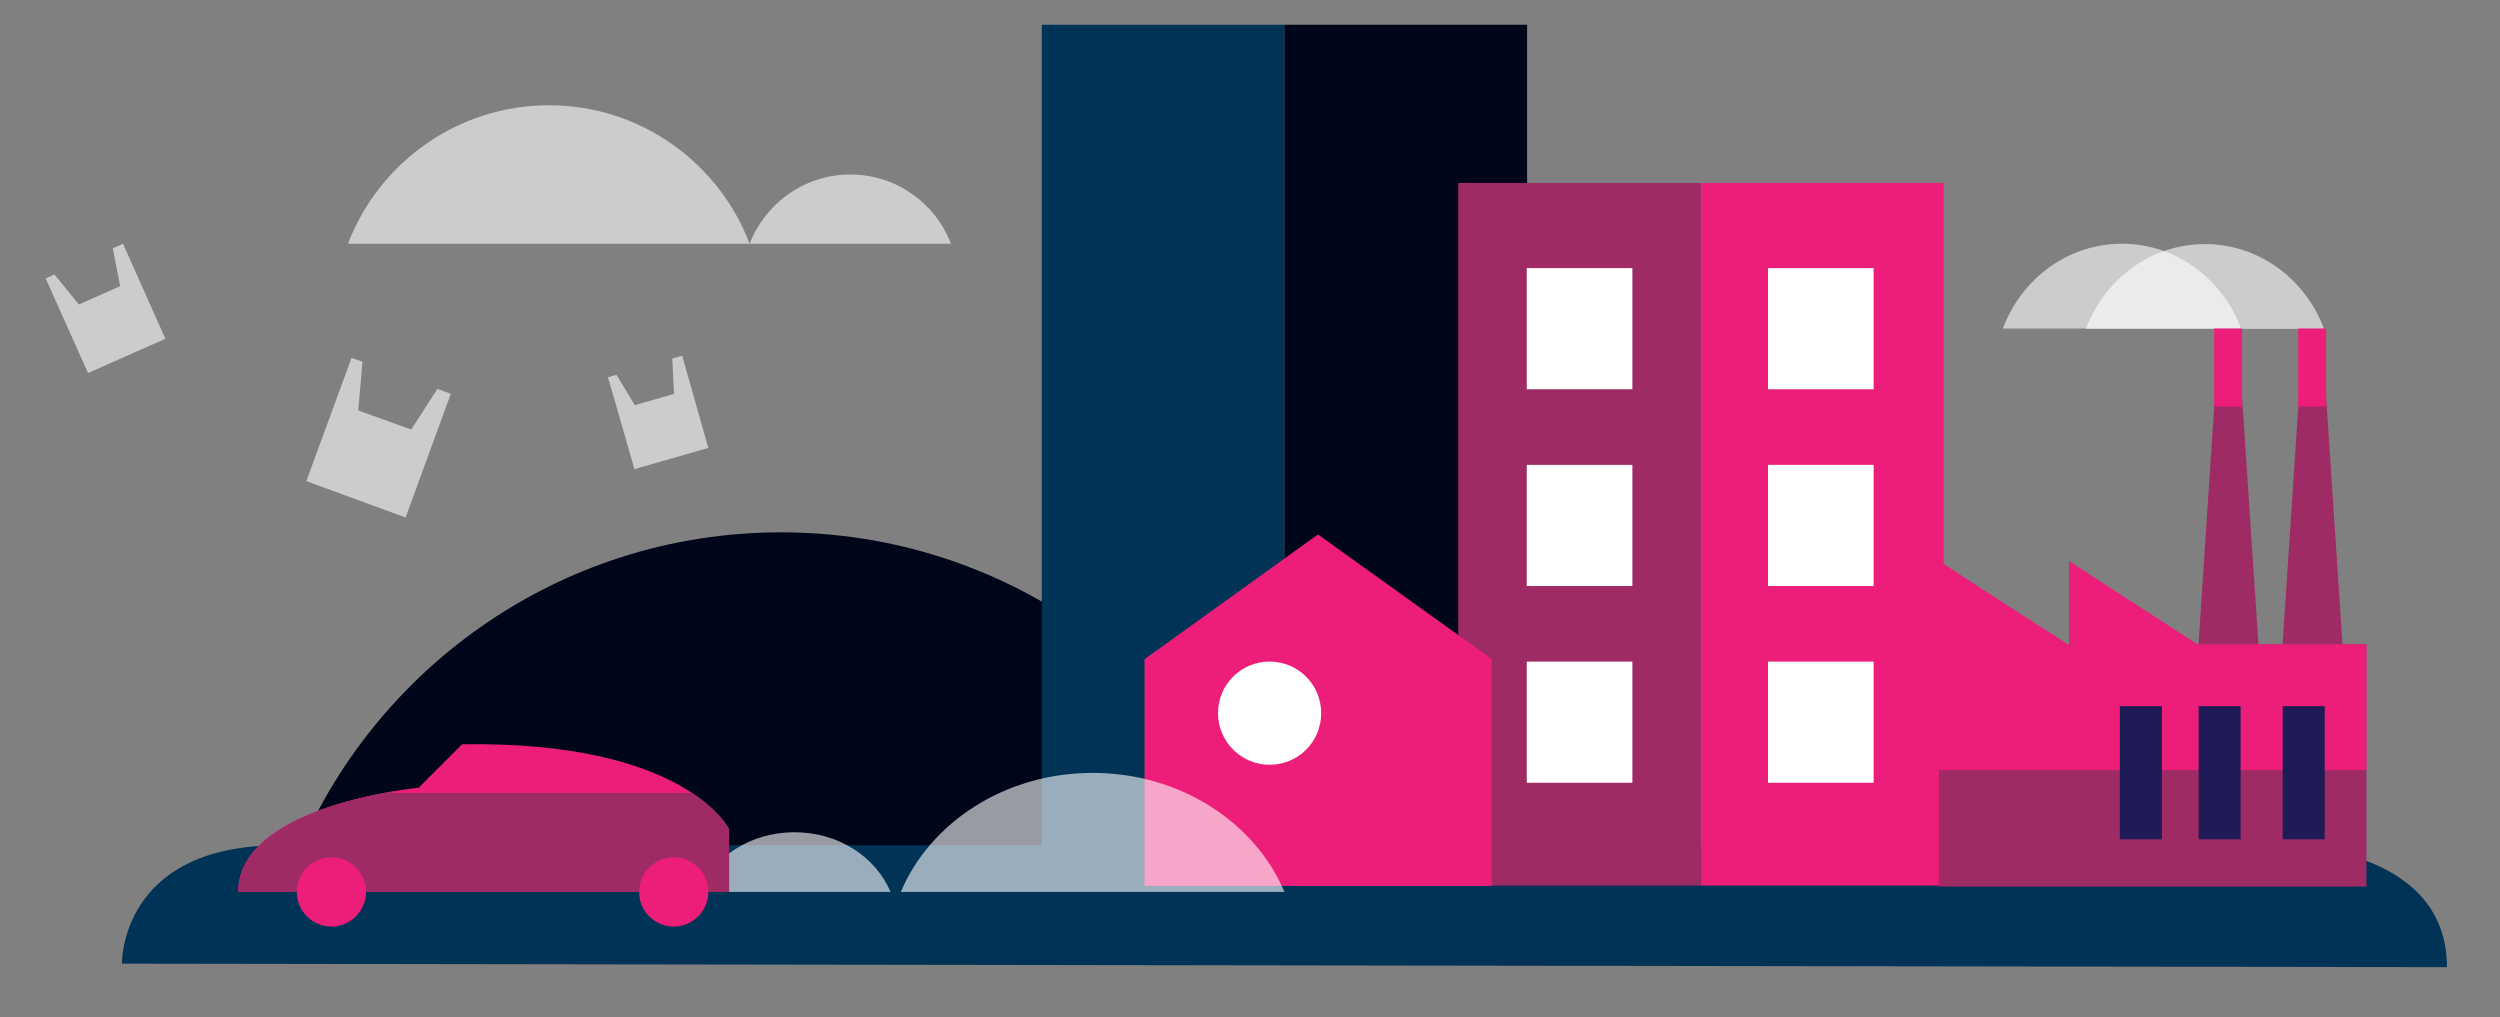
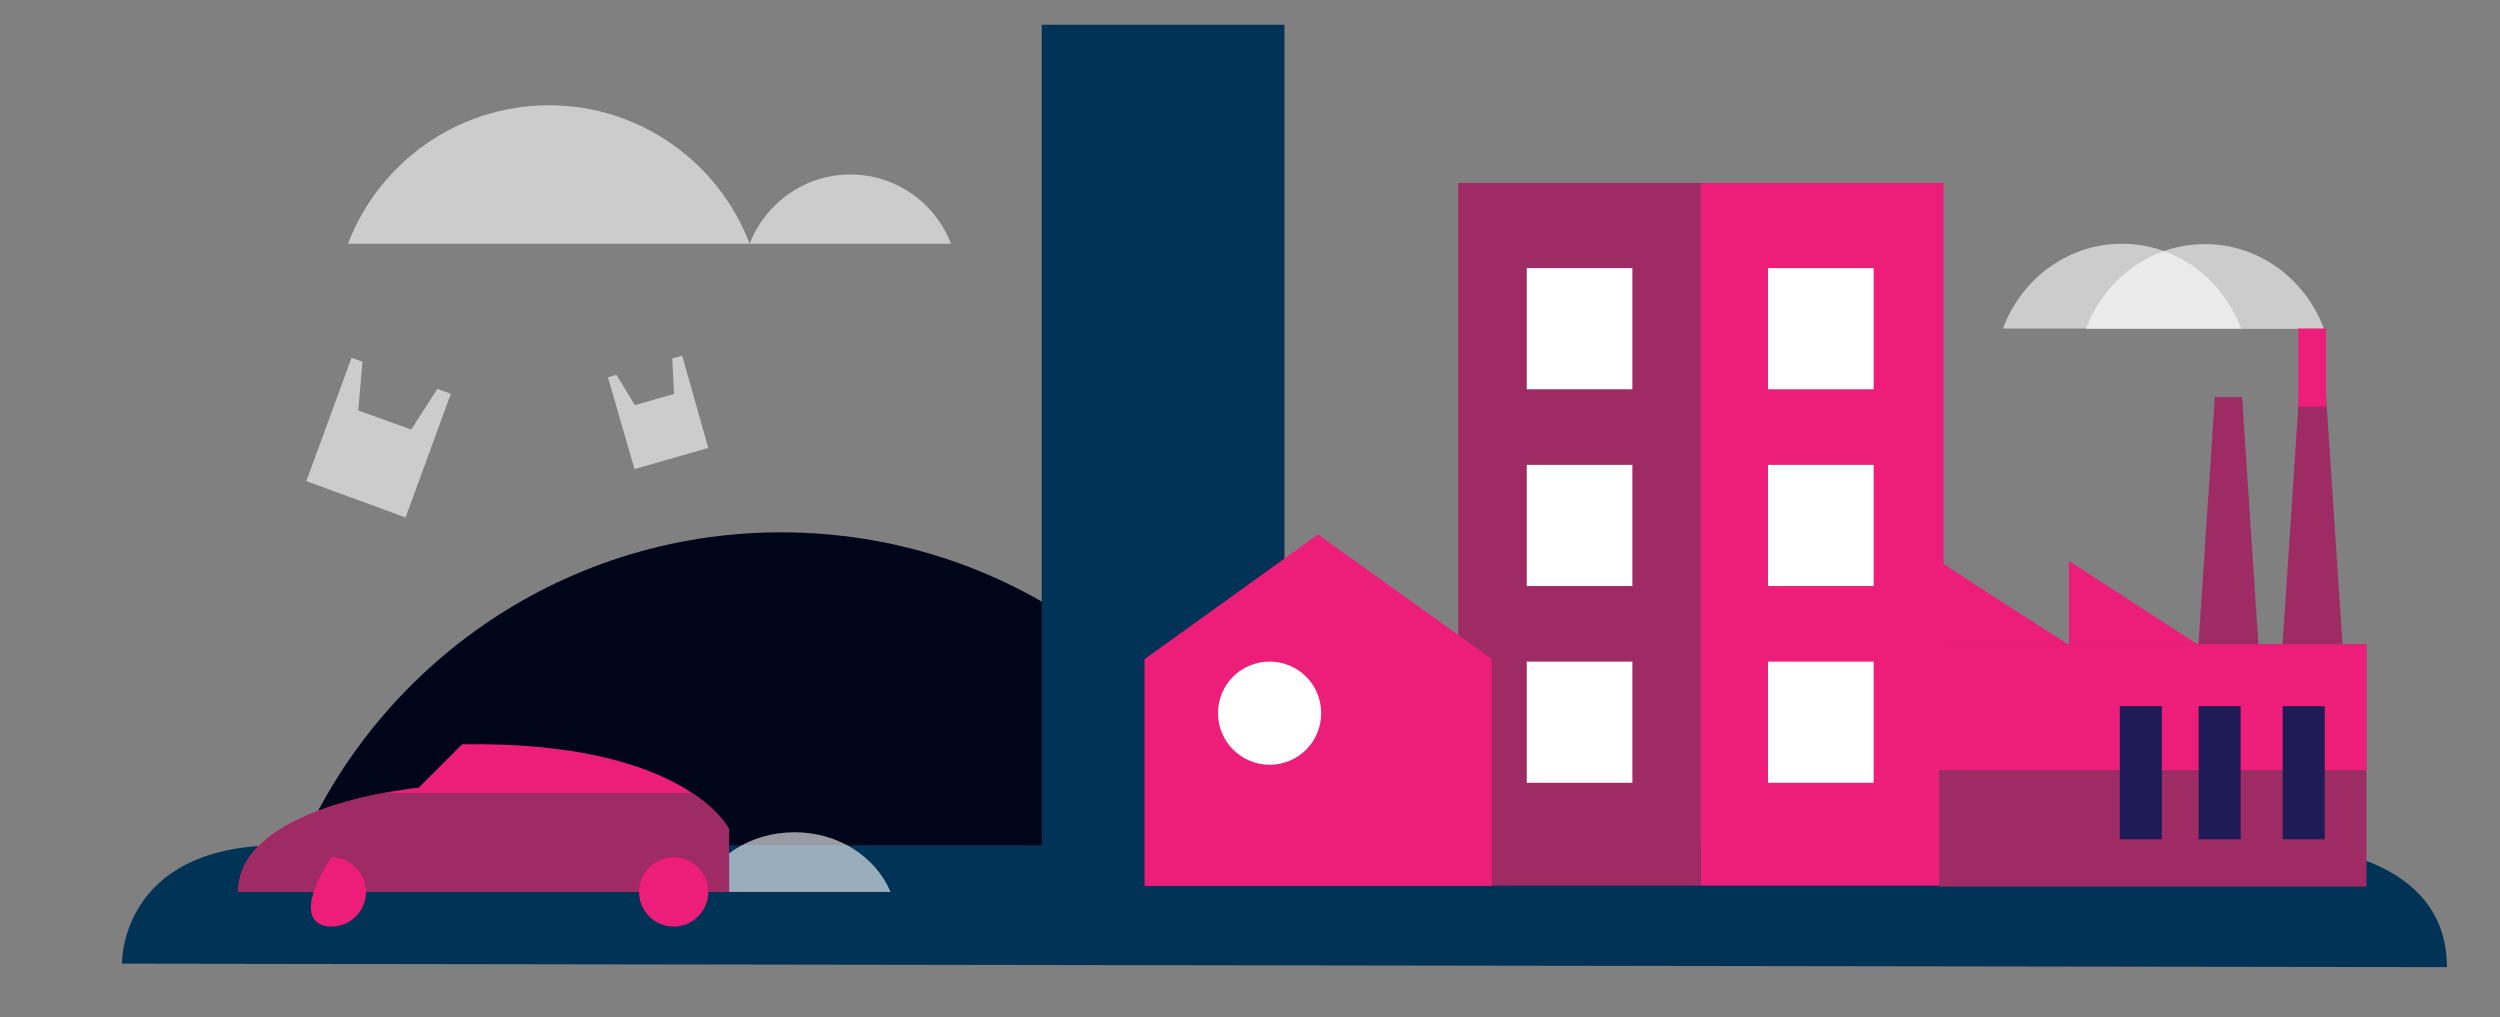
<svg xmlns="http://www.w3.org/2000/svg" xmlns:xlink="http://www.w3.org/1999/xlink" version="1.1" id="Calque_1" x="0px" y="0px" width="168.5px" height="68.557px" viewBox="57.73 93.173 168.5 68.557" enable-background="new 57.73 93.173 168.5 68.557" xml:space="preserve">
  <rect x="57.73" y="93.173" width="168.5" height="68.557" fill="#808080" stroke="none" />
  <g>
    <g>
      <path fill="#000619" d="M143.396,151.836c-5.047-13.333-17.927-22.784-33.021-22.784c-15.094,0-27.975,9.476-33.022,22.784    H143.396z" />
    </g>
  </g>
  <path fill="#013357" d="M65.949,158.123c0,0-0.167-7.977,10.618-7.977H211.63c0,0,11.023-0.023,11.023,8.214L65.949,158.123" />
  <g opacity="0.6">
    <g>
      <path fill="#FFFFFF" d="M192.727,115.315c1.238-3.333,4.356-5.714,8.023-5.714s6.785,2.381,8.023,5.714H192.727z" />
    </g>
  </g>
  <g opacity="0.6">
    <g>
      <path fill="#FFFFFF" d="M198.322,115.338c1.238-3.333,4.357-5.714,8.023-5.714s6.785,2.381,8.023,5.714H198.322z" />
    </g>
  </g>
  <g opacity="0.6">
    <g>
      <path fill="#FFFFFF" d="M108.256,109.601c-2.071-5.452-7.357-9.333-13.523-9.333c-6.167,0-11.476,3.881-13.547,9.333H108.256z" />
    </g>
  </g>
  <g opacity="0.6">
    <g>
      <path fill="#FFFFFF" d="M121.826,109.601c-1.047-2.738-3.69-4.667-6.785-4.667s-5.738,1.952-6.785,4.667H121.826z" />
    </g>
  </g>
  <rect x="127.945" y="94.84" fill="#013357" width="16.356" height="56.997" />
  <g>
    <g>
      <g>
        <g>
          <defs>
-             <rect id="SVGID_1_" x="142.159" y="93.173" width="20.642" height="58.901" />
-           </defs>
+             </defs>
          <clipPath id="SVGID_2_">
            <use xlink:href="#SVGID_1_" overflow="visible" />
          </clipPath>
          <rect x="144.301" y="94.84" clip-path="url(#SVGID_2_)" fill="#000619" width="16.356" height="56.997" />
        </g>
      </g>
    </g>
  </g>
  <rect x="172.371" y="105.506" fill="#EC1E79" width="16.356" height="47.355" />
  <rect x="156.015" y="105.506" fill="#9F2B64" width="16.355" height="47.355" />
  <rect x="176.894" y="111.244" fill="#FFFFFF" width="7.119" height="8.166" />
  <rect x="160.634" y="111.244" fill="#FFFFFF" width="7.118" height="8.166" />
  <rect x="176.894" y="124.505" fill="#FFFFFF" width="7.119" height="8.166" />
  <rect x="160.634" y="124.505" fill="#FFFFFF" width="7.118" height="8.166" />
  <rect x="176.894" y="137.766" fill="#FFFFFF" width="7.119" height="8.166" />
  <rect x="160.634" y="137.766" fill="#FFFFFF" width="7.118" height="8.166" />
  <polygon fill="#EC1E79" points="158.277,152.884 158.277,137.599 146.563,129.195 134.873,137.599 134.873,152.884 " />
  <g>
    <path fill="#FFFFFF" d="M143.301,144.718c1.929,0,3.476-1.548,3.476-3.477c0-1.928-1.547-3.476-3.476-3.476   c-1.928,0-3.476,1.547-3.476,3.476C139.825,143.17,141.396,144.718,143.301,144.718" />
  </g>
  <polygon fill="#EC1E79" points="201.679,133.909 206.179,136.813 197.179,136.813 197.179,130.98 " />
  <polygon fill="#EC1E79" points="192.917,133.909 197.441,136.813 188.417,136.813 188.417,130.98 " />
  <rect x="188.417" y="136.599" fill="#9F2B64" width="28.809" height="16.332" />
  <polygon fill="#9F2B64" points="211.011,145.123 212.678,119.934 214.511,119.934 216.178,145.123 " />
  <polygon fill="#9F2B64" points="205.345,145.123 207.011,119.934 208.845,119.934 210.511,145.123 " />
  <rect x="188.417" y="136.599" fill="#EC1E79" width="28.809" height="8.477" />
  <rect x="212.63" y="115.315" fill="#EC1E79" width="1.881" height="5.262" />
-   <rect x="206.964" y="115.315" fill="#EC1E79" width="1.881" height="5.262" />
  <rect x="211.583" y="140.766" fill="#1F1B56" width="2.833" height="8.976" />
  <rect x="205.917" y="140.766" fill="#1F1B56" width="2.832" height="8.976" />
  <rect x="200.607" y="140.766" fill="#1F1B56" width="2.834" height="8.976" />
  <g opacity="0.6">
    <g>
-       <polygon fill="#FFFFFF" points="60.806,111.934 63.663,118.314 68.877,116.005 66.02,109.601 65.33,109.91 65.83,112.458     63.044,113.696 61.401,111.672   " />
-     </g>
+       </g>
  </g>
  <g opacity="0.6">
    <g>
      <polygon fill="#FFFFFF" points="81.424,117.291 78.376,125.6 85.066,128.052 88.114,119.719 87.209,119.386 85.447,122.124     81.876,120.838 82.162,117.553   " />
    </g>
  </g>
  <g opacity="0.6">
    <g>
      <polygon fill="#FFFFFF" points="98.708,118.6 100.494,124.791 105.47,123.362 103.708,117.148 103.042,117.338 103.161,119.719     100.518,120.481 99.28,118.434   " />
    </g>
  </g>
  <g opacity="0.6">
    <g>
      <g>
        <defs>
          <rect id="SVGID_3_" x="102.685" y="147.599" width="17.213" height="5.928" />
        </defs>
        <clipPath id="SVGID_4_">
          <use xlink:href="#SVGID_3_" overflow="visible" />
        </clipPath>
        <path clip-path="url(#SVGID_4_)" fill="#FFFFFF" d="M117.755,153.289c-1-2.357-3.5-4.023-6.476-4.023s-5.476,1.666-6.476,4.023     H117.755z" />
      </g>
    </g>
  </g>
  <g opacity="0.6">
    <g>
-       <path fill="#FFFFFF" d="M144.301,153.289c-1.976-4.689-7.023-8.023-12.928-8.023s-10.952,3.334-12.928,8.023H144.301z" />
-     </g>
+       </g>
  </g>
  <path fill="#EC1E79" d="M73.781,153.289h33.07v-4.238c0,0-2.857-5.951-17.975-5.713l-2.929,2.928  C85.947,146.265,73.781,147.408,73.781,153.289" />
  <path fill="#9F2B64" d="M84.09,146.527c-3.404,0.596-10.285,2.334-10.285,6.762h33.07v-4.238c0,0-0.572-1.166-2.476-2.428H84.09  V146.527z" />
-   <path fill="#EC1E79" d="M80.067,155.623c1.286,0,2.333-1.048,2.333-2.334c0-1.285-1.047-2.333-2.333-2.333s-2.333,1.048-2.333,2.333  C77.734,154.575,78.781,155.623,80.067,155.623" />
+   <path fill="#EC1E79" d="M80.067,155.623c1.286,0,2.333-1.048,2.333-2.334c0-1.285-1.047-2.333-2.333-2.333C77.734,154.575,78.781,155.623,80.067,155.623" />
  <path fill="#EC1E79" d="M103.137,155.623c1.286,0,2.333-1.048,2.333-2.334c0-1.285-1.048-2.333-2.333-2.333  s-2.333,1.048-2.333,2.333C100.804,154.575,101.851,155.623,103.137,155.623" />
</svg>